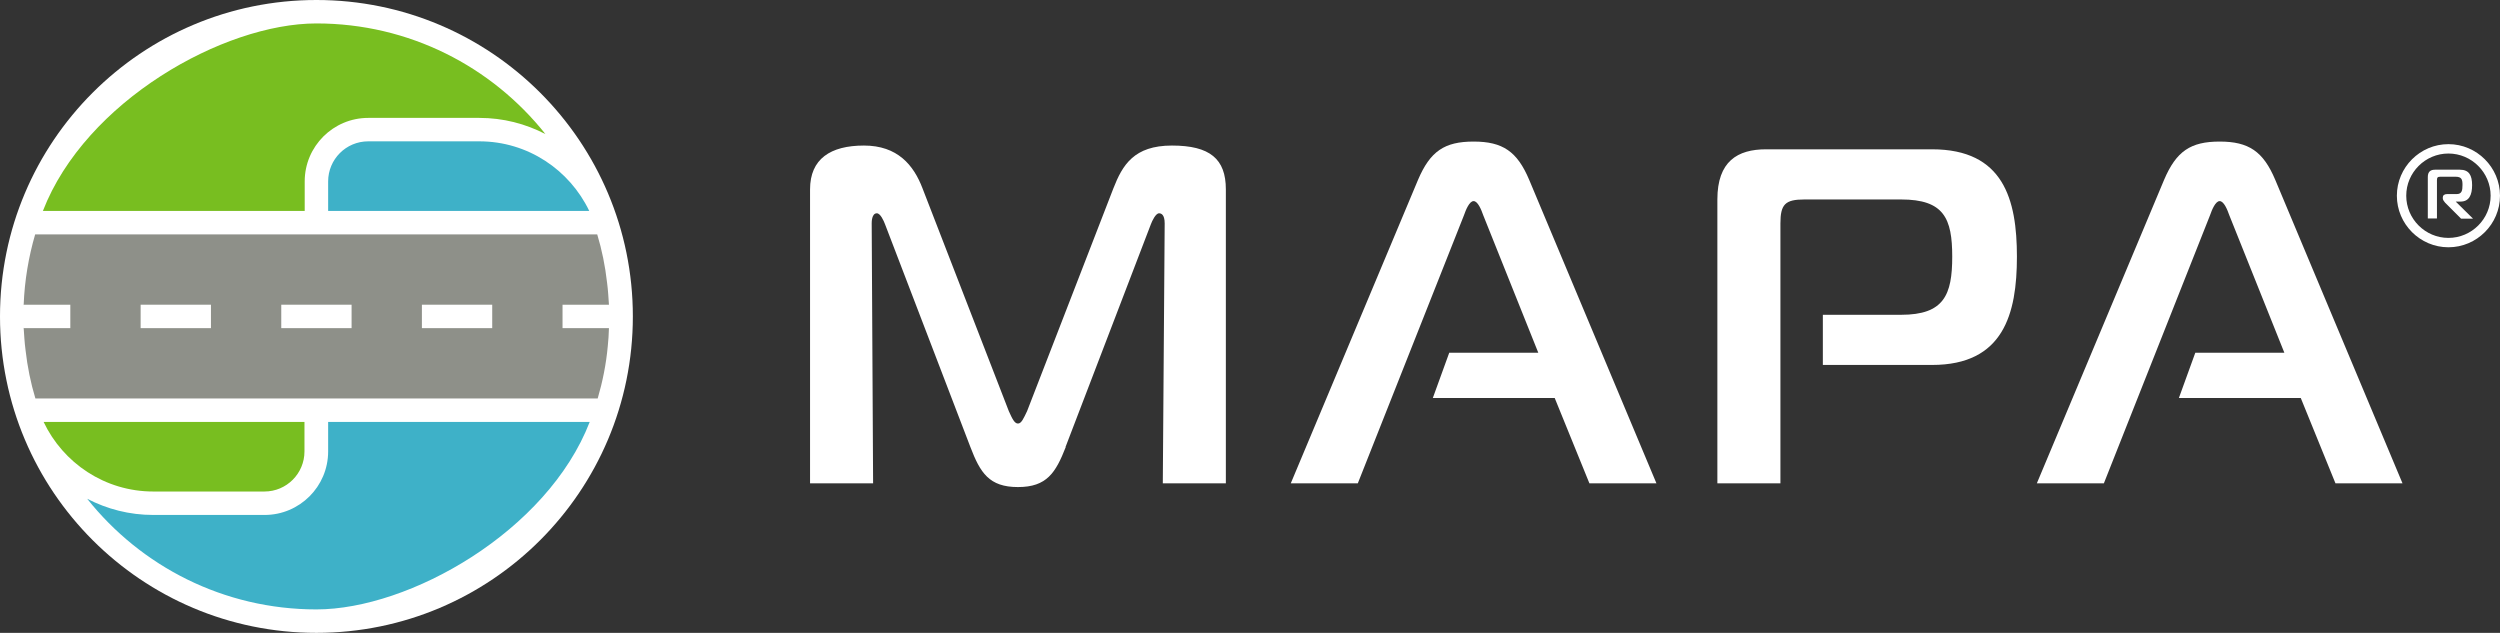
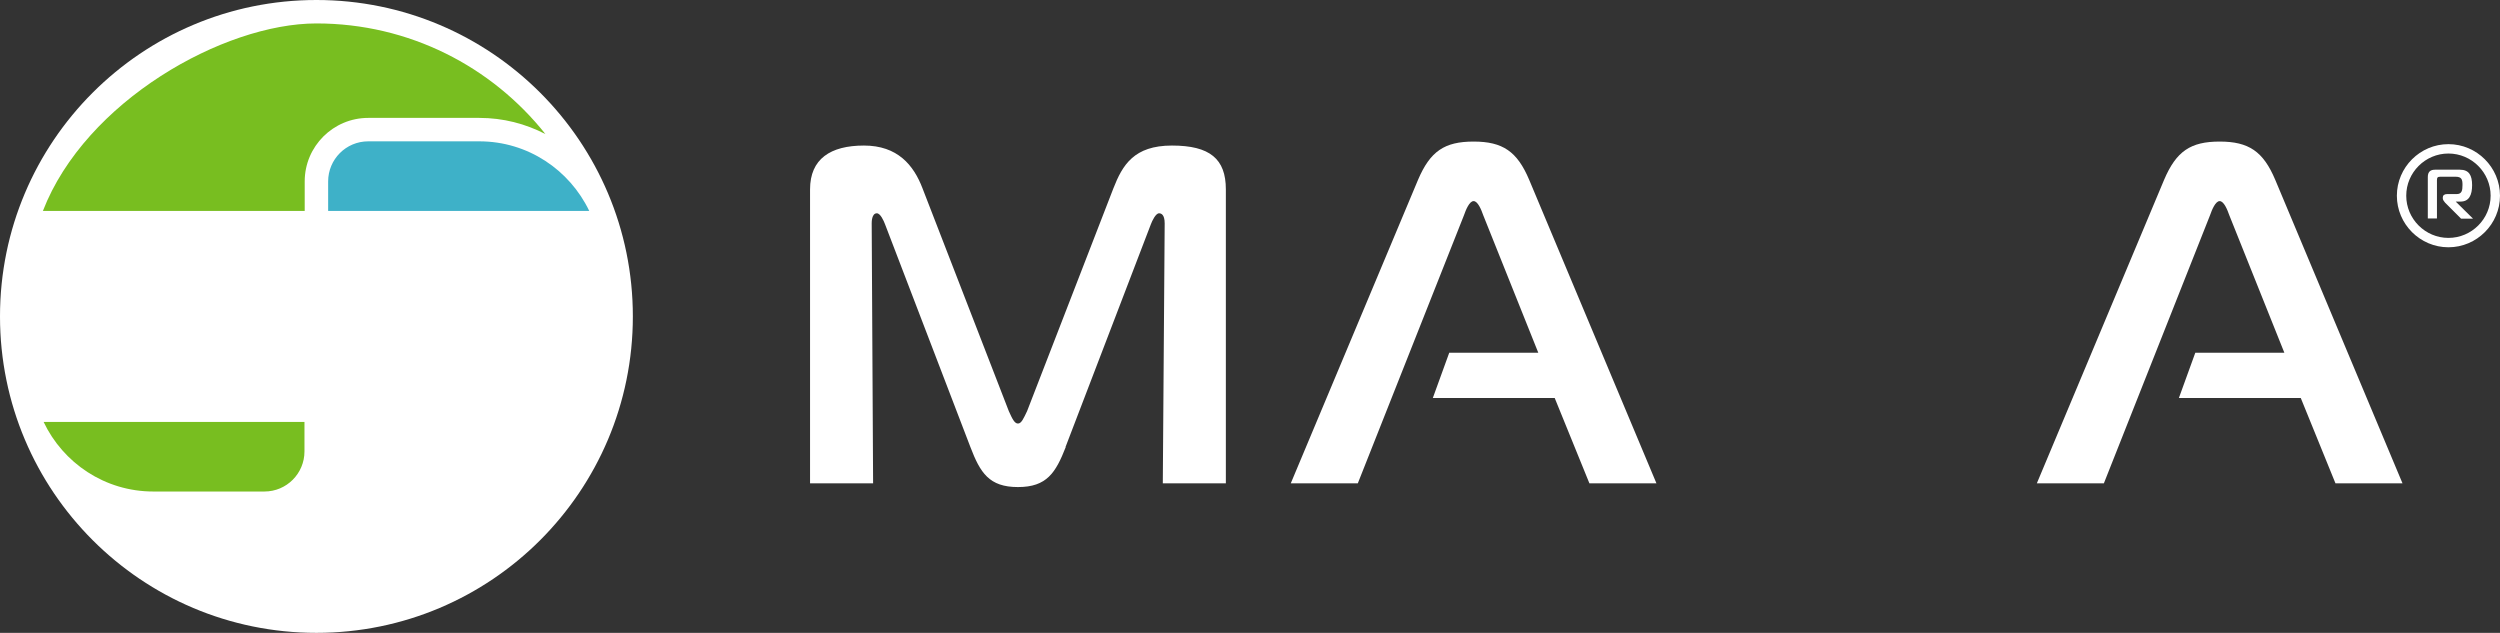
<svg xmlns="http://www.w3.org/2000/svg" id="_Слой_1" data-name="Слой_1" version="1.1" viewBox="0 0 1066.6 270">
  <rect x="0" y="0" width="1066.6" height="270" fill="#333333" stroke="none" />
  <defs>
    <style>
      .st0 {
        fill: #fff;
      }

      .st1 {
        fill: #8e9089;
      }

      .st2 {
        fill: #78be20;
      }

      .st3 {
        fill: #3eb1c8;
      }
    </style>
  </defs>
  <g>
    <g>
      <path class="st0" d="M1035.8,93.4v-17.9c0-2.4,1.3-3.1,3.1-3.1h10.6c3.9,0,5.2,2.4,5.2,6.6s-1.3,7-4.9,7h-2.1c0,0,7.4,7.3,7.4,7.3h-5.1l-6.8-6.8c-.4-.5-1-1.2-1-1.8v-.5c0-.8.6-1.4,1.8-1.4h4.1c2.2,0,2.5-1.5,2.5-3.9s-.4-3.5-3-3.5h-6.4c-1.2,0-1.5.3-1.5,1.5v16.3h-3.9v.2h0Z" />
      <path class="st0" d="M1044.6,105.5c-12.1,0-22-9.9-22-22s9.9-22,22-22,22,9.9,22,22-9.9,22-22,22ZM1044.6,65.5c-9.9,0-18,8.1-18,18s8.1,18,18,18,18-8.1,18-18-8.1-18-18-18Z" />
    </g>
    <g>
      <path class="st0" d="M454.7,190.7c-4.3,11-8.1,17.1-20.4,17.1s-16.1-6.1-20.3-17.1l-36.4-95c-.6-1.6-2-4.7-3.5-4.7-2.2,0-2.2,3.7-2.2,4.3l.6,110.9h-26.9v-125.4c0-13,8.7-18.7,23-18.7s21.2,8.3,25,18.3l36.8,95c1.4,3.1,2.4,5.3,3.9,5.3s2.4-2.2,3.9-5.3l36.8-95c3.9-10,8.8-18.3,25-18.3s23,5.7,23,18.7v125.4h-26.9l.8-110.9c0-3.9-1.6-4.3-2.4-4.3-1.4,0-2.9,3.1-3.5,4.7l-36.4,95Z" />
-       <path class="st0" d="M824.3,63.7h-70.8c-12.2,0-20.8,5.1-20.8,21.4v121.1h26.9v-110.9c0-8.1,2-10.2,10.2-10.2h41.3c18.3,0,21.8,8.1,21.8,24.4s-3.5,24.8-21.8,24.8h-33.4v21.4h46.6c30.5,0,36.2-21.8,36.2-46.2s-5.7-45.8-36.2-45.8Z" />
      <path class="st0" d="M652.4,76.7c-5.1-12.1-11.3-16.3-23.7-16.3s-18.5,4.1-23.7,16.3l-54.3,129.5h28.6l45.3-114.4c.8-2.3,2.3-6,4.1-6s3.3,3.7,4.1,6l23.5,58.7h-38l-7,19.3h52l14.8,36.4h28.6l-54.3-129.5Z" />
      <path class="st0" d="M970.7,76.7c-5.1-12.1-11.3-16.3-23.7-16.3s-18.5,4.1-23.7,16.3l-54.3,129.5h28.6l45.3-114.4c.8-2.3,2.3-6,4.1-6s3.3,3.7,4.1,6l23.5,58.7h-38l-7,19.3h52l14.8,36.4h28.6l-54.3-129.5Z" />
    </g>
  </g>
  <g>
    <circle class="st0" cx="135" cy="135" r="135" />
    <path class="st2" d="M130,77.4c0-15,12.2-27.1,27.1-27.1h47.4c10.2,0,19.7,2.5,28.2,6.9-22.9-28.8-58.1-47.2-97.7-47.2S36.4,43.2,18.3,90h111.7v-12.6Z" />
-     <path class="st3" d="M140,192.6c0,15-12.2,27.1-27.1,27.1h-47.5c-10.2,0-19.7-2.5-28.2-6.9,22.9,28.8,58.2,47.2,97.8,47.2s98.5-33.2,116.6-80h-111.6v12.6Z" />
    <path class="st3" d="M204.5,60.3h-47.4c-9.5,0-17.1,7.7-17.1,17.1v12.6h111.4c-8.4-17.5-26.2-29.7-46.9-29.7Z" />
    <path class="st2" d="M65.4,209.7h47.4c9.5,0,17.1-7.7,17.1-17.1v-12.6H18.6c8.3,17.5,26.1,29.7,46.8,29.7Z" />
-     <path class="st1" d="M256.8,135l3-5h0c-.1-1.5-.2-2.9-.3-4.4-.1-1.7-.3-3.3-.5-5-.8-7.1-2.2-14-4.2-20.6H15c-2.8,9.6-4.5,19.6-4.9,30l3,5-3,5c.1,1.5.2,2.9.3,4.4.1,1.7.3,3.3.5,5,.8,7.1,2.2,14,4.2,20.6h239.9c2.1-7.2,3.6-14.6,4.3-22.3.3-2.6.4-5.1.5-7.7h0l-3-5Z" />
    <g>
      <polygon class="st0" points="120 135 120 140 150 140 150 135 150 130 120 130 120 135" />
      <polygon class="st0" points="180 135 180 140 210 140 210 135 210 130 180 130 180 135" />
      <path class="st0" d="M259.8,130h-19.8v10h19.9c.1-1.7.1-3.3.1-5s-.1-3.3-.2-5Z" />
-       <path class="st0" d="M10,135c0,1.7.1,3.3.1,5h19.9v-10H10.1c-.1,1.7-.1,3.3-.1,5Z" />
      <polygon class="st0" points="60 135 60 140 90 140 90 135 90 130 60 130 60 135" />
    </g>
  </g>
</svg>